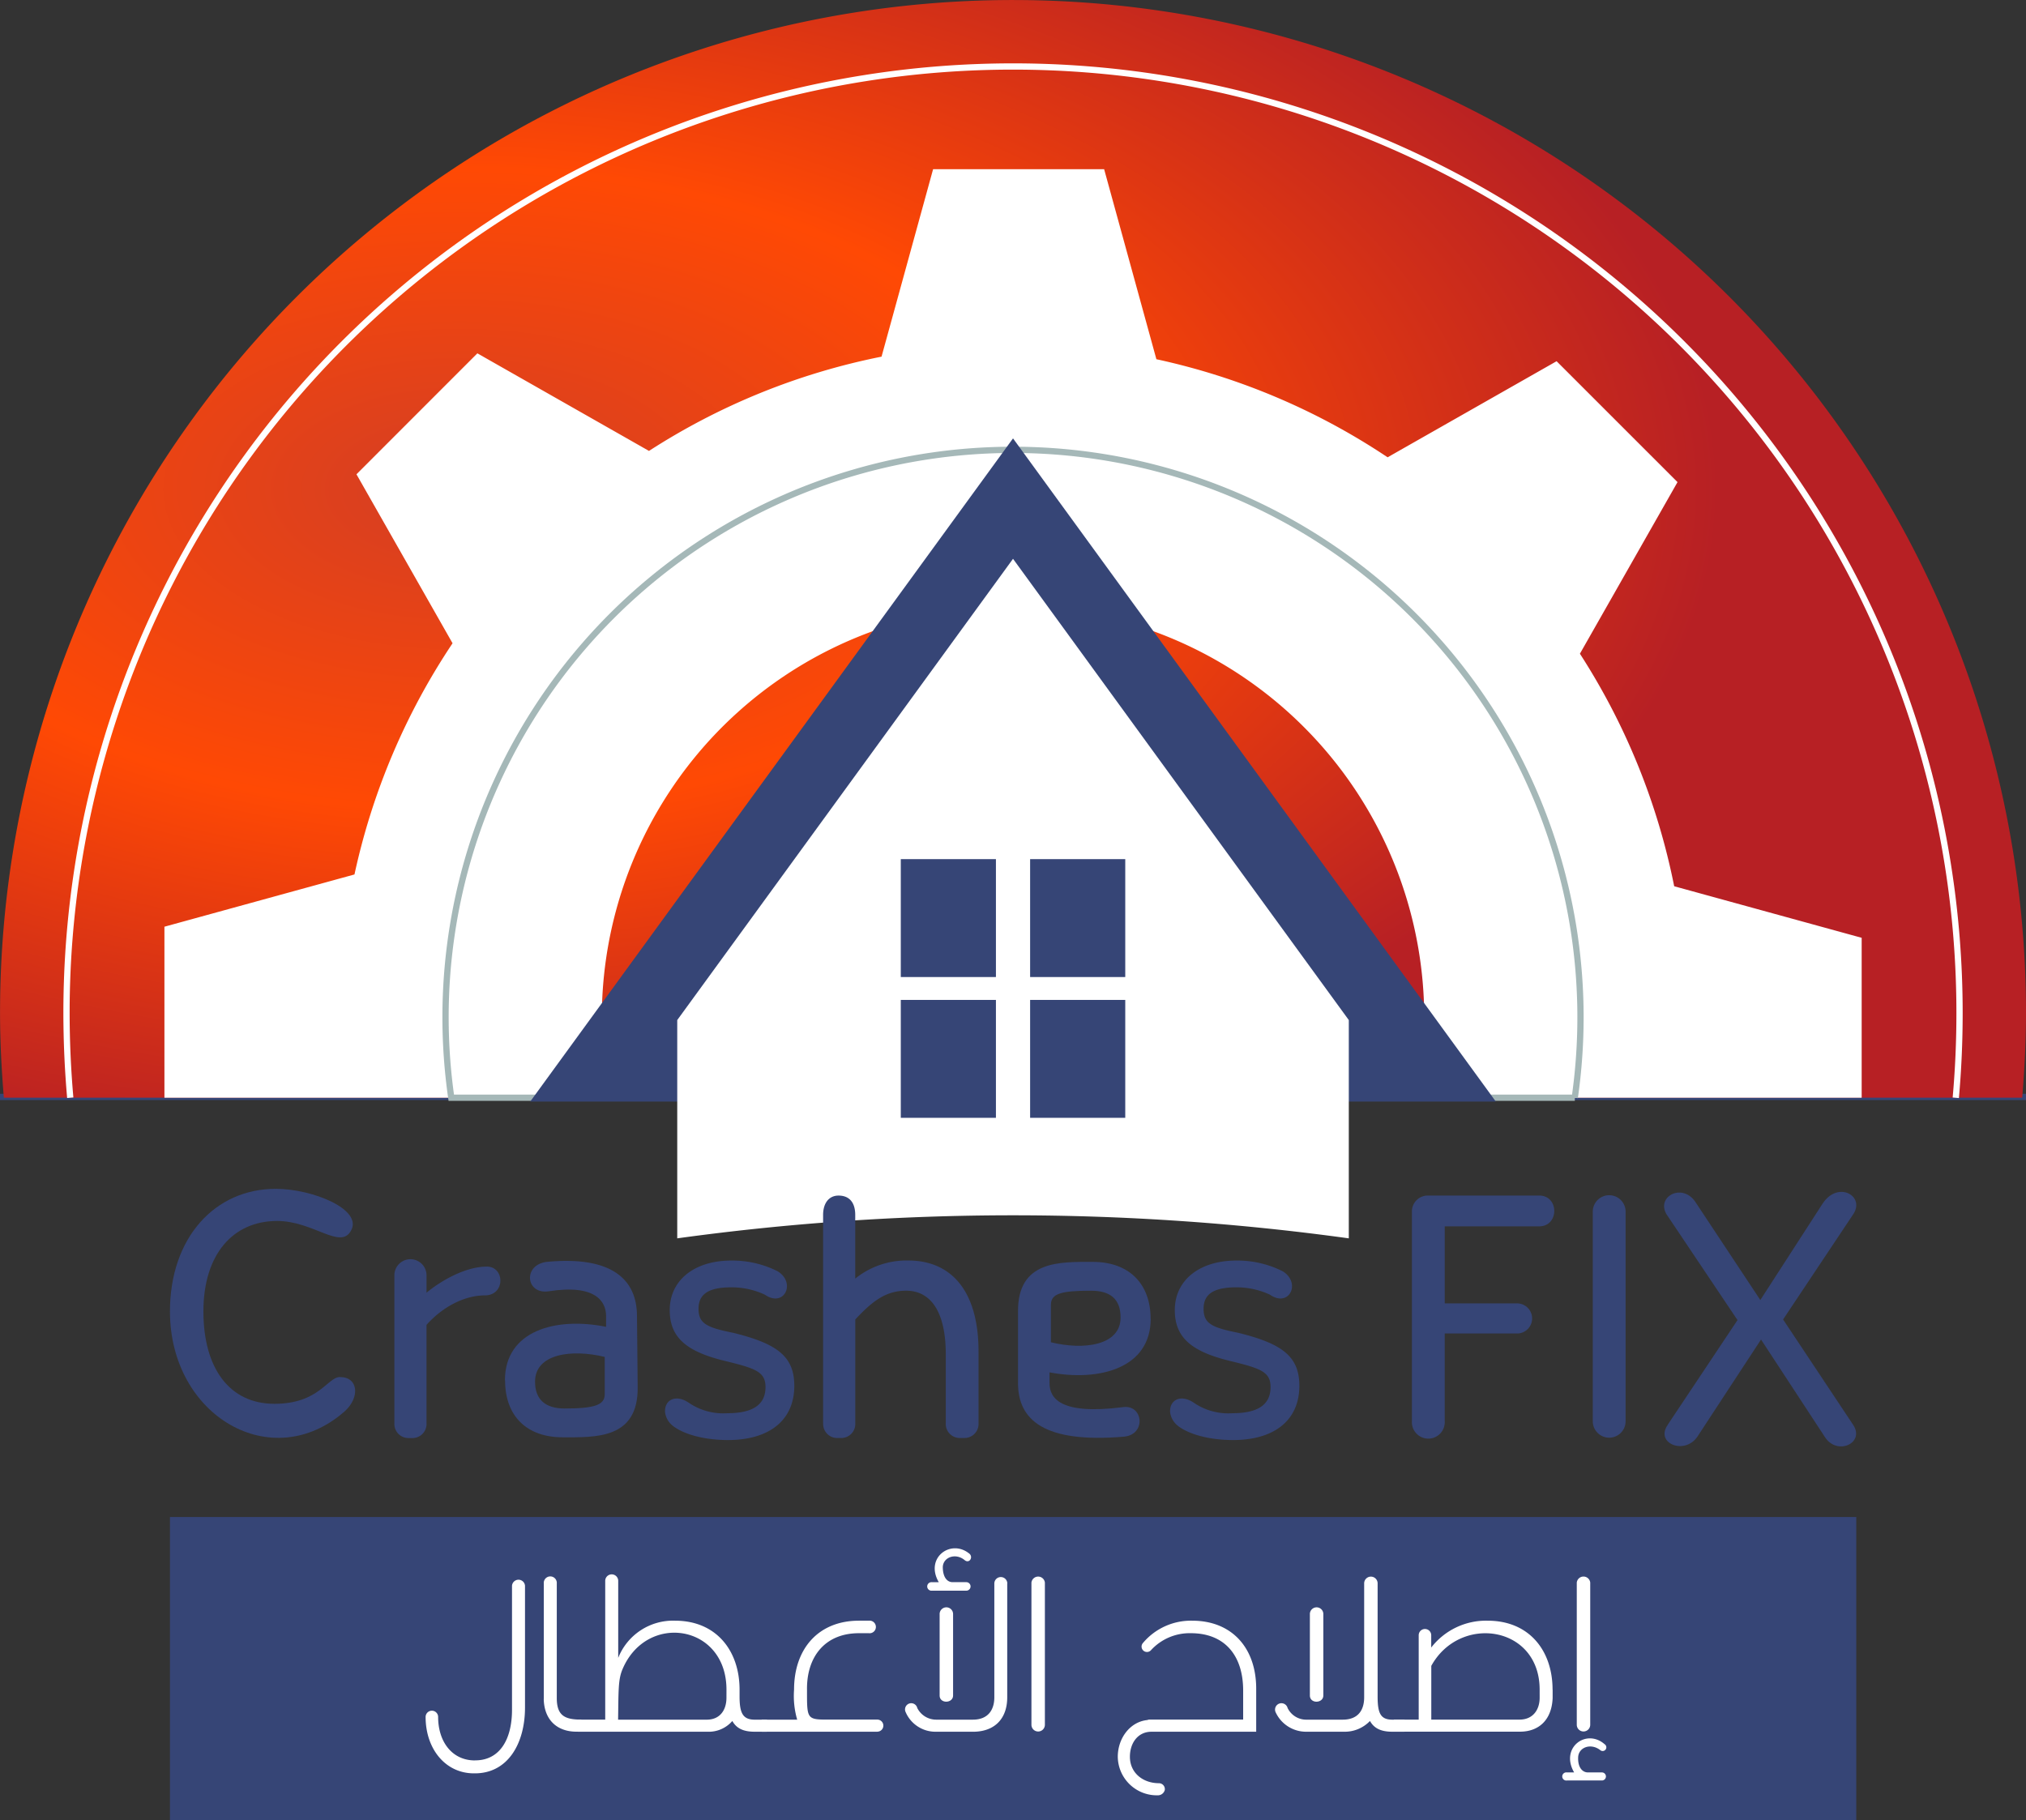
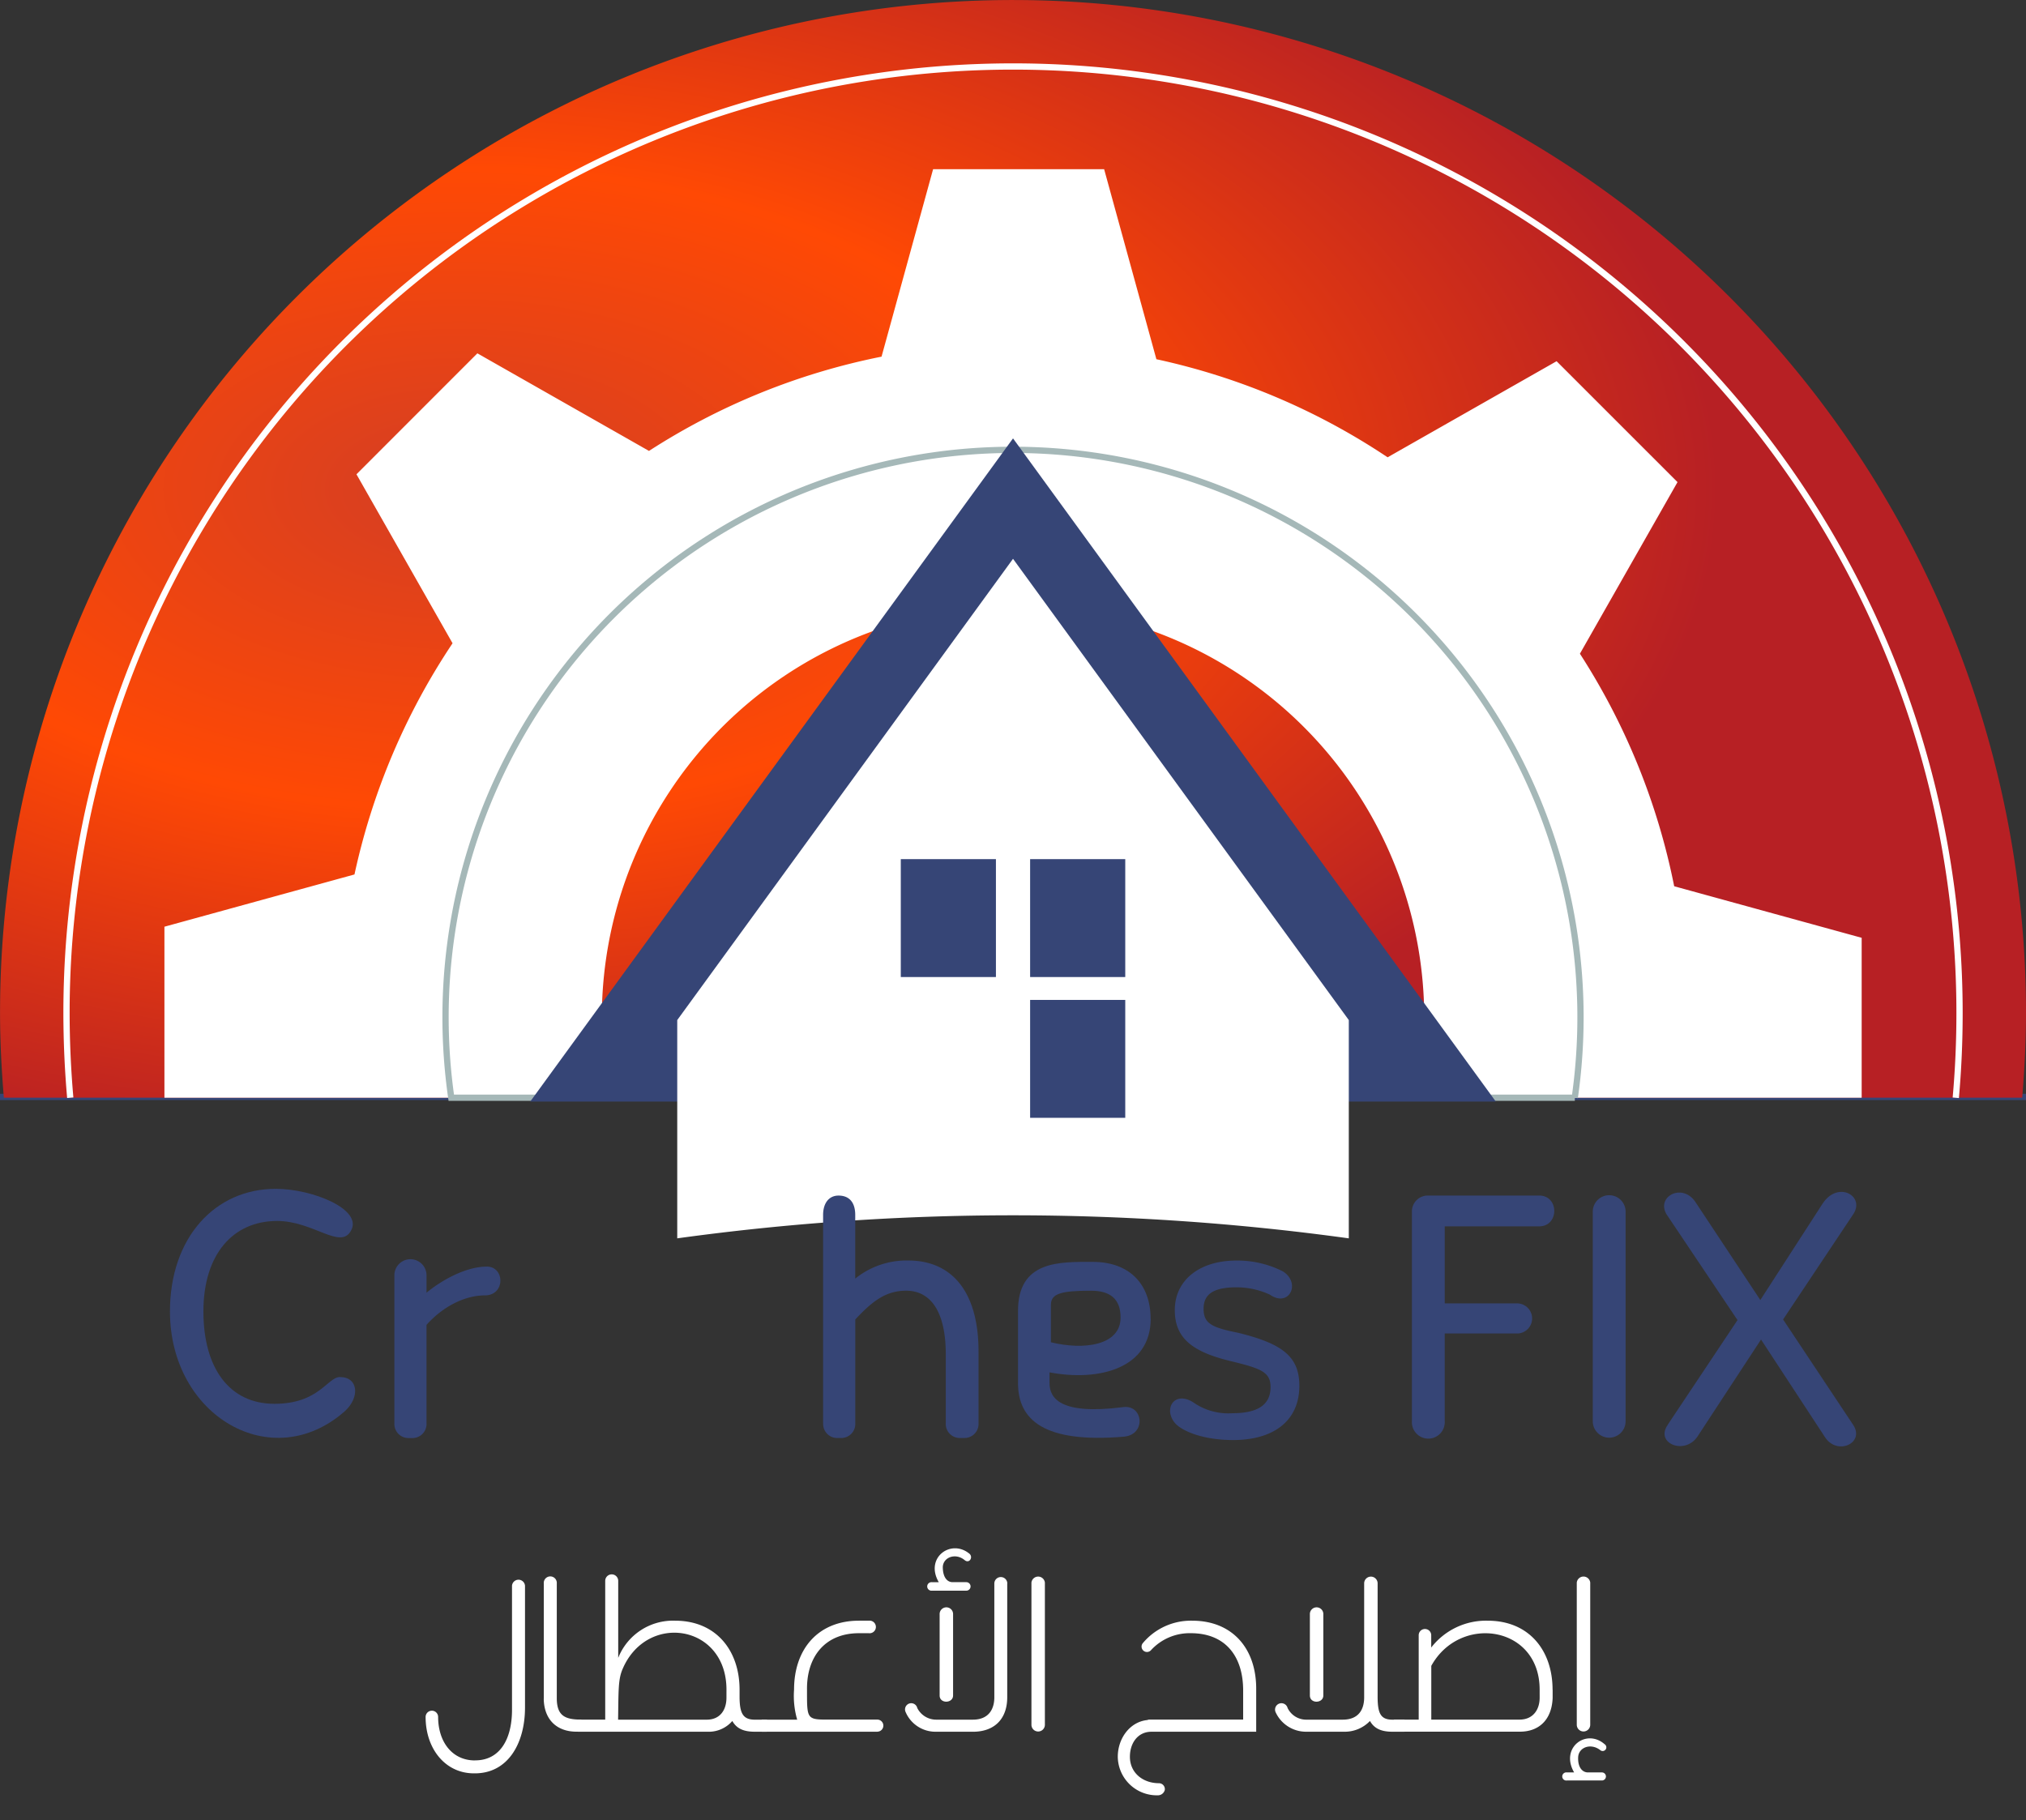
<svg xmlns="http://www.w3.org/2000/svg" width="323.707" height="290.855" viewBox="0 0 323.707 290.855">
  <rect x="0" y="0" width="323.707" height="290.855" fill="#333333" stroke="none" />
  <defs>
    <radialGradient id="radial-gradient" cx="0.229" cy="0.446" r="0.617" gradientUnits="objectBoundingBox">
      <stop offset="0" stop-color="#ff4904" />
      <stop offset="0" stop-color="#d43e24" />
      <stop offset="0.47" stop-color="#ff4904" />
      <stop offset="1" stop-color="#b72024" />
    </radialGradient>
  </defs>
  <g id="logo_01" data-name="logo 01" transform="translate(-0.293)">
    <g id="Layer_2" data-name="Layer 2" transform="translate(0)">
      <g id="OBJECTS">
        <g id="Group_4" data-name="Group 4">
          <line id="Line_1" data-name="Line 1" x2="323.707" transform="translate(0.293 175.279)" fill="none" stroke="#364576" stroke-width="1" />
          <g id="Group_7" data-name="Group 7" transform="translate(0.3)">
            <path id="Path_11" data-name="Path 11" d="M341.292,175.406c.368-4.47.608-8.983.608-13.547a161.85,161.85,0,1,0-323.7-.009c0,4.564.24,9.077.608,13.547H341.3Z" transform="translate(-18.2)" fill="url(#radial-gradient)" />
            <path id="Path_12" data-name="Path 12" d="M31.2,177.189q-.591-6.692-.6-13.556a151.231,151.231,0,0,1,302.462.009q0,6.847-.6,13.556" transform="translate(-19.981 -1.783)" fill="none" stroke="#fff" stroke-width="1" />
            <path id="Path_24" data-name="Path 24" d="M118.757,167.164A65.7,65.7,0,1,1,248.9,179.941H320.05V154.387l-29.955-8.238a107.026,107.026,0,0,0-15.063-37.157l15.594-27.42L271.306,62.253l-27,15.354a107.246,107.246,0,0,0-36.943-15.671L199.014,31.57H171.687l-8.238,29.955a107.027,107.027,0,0,0-37.157,15.063L98.872,60.994,79.553,80.322l15.354,27a107.247,107.247,0,0,0-15.671,36.943L48.87,152.615v27.326h71.145a66.1,66.1,0,0,1-1.25-12.777Z" transform="translate(-22.606 -4.535)" fill="#fff" />
            <path id="Path_25" data-name="Path 25" d="M228.015,197.88a28.653,28.653,0,1,0-51.244,0Z" transform="translate(-40.544 -22.474)" fill="#fff" />
            <path id="Path_26" data-name="Path 26" d="M281.744,187.477a90.67,90.67,0,1,0-179.508,0H281.753Z" transform="translate(-30.14 -12.071)" fill="none" stroke="#a5b8b8" stroke-width="1" />
            <path id="Path_27" data-name="Path 27" d="M271.4,187.773,194.26,81.8,117.12,187.773Z" transform="translate(-32.41 -11.751)" fill="#364576" />
            <path id="Path_28" data-name="Path 28" d="M237.935,158.862,198.2,104.27l-39.735,54.592L144.55,177.976v34.879a392.672,392.672,0,0,1,107.3,0V177.976Z" transform="translate(-36.35 -14.979)" fill="#fff" />
            <g id="Group_3" data-name="Group 3" transform="translate(143.918 137.281)">
              <rect id="Rectangle_2" data-name="Rectangle 2" width="15.2" height="18.84" fill="#364576" />
              <rect id="Rectangle_3" data-name="Rectangle 3" width="15.2" height="18.84" transform="translate(20.664)" fill="#364576" />
-               <rect id="Rectangle_4" data-name="Rectangle 4" width="15.2" height="18.84" transform="translate(0 22.496)" fill="#364576" />
              <rect id="Rectangle_5" data-name="Rectangle 5" width="15.2" height="18.84" transform="translate(20.664 22.496)" fill="#364576" />
            </g>
          </g>
-           <rect id="Rectangle_6" data-name="Rectangle 6" width="269.432" height="48.449" transform="translate(27.449 242.407)" fill="#364576" />
          <g id="Group_5" data-name="Group 5" transform="translate(68.295 247.404)">
            <path id="Path_1" data-name="Path 1" d="M113.152,319.047h.074c3.867,0,5.869-3.288,5.869-8.082v-19.82a1.041,1.041,0,0,1,2.076,0v19.462c0,5.722-2.719,10.516-8.009,10.516h-.147c-4.583,0-7.724-3.931-7.724-9.01a1,1,0,0,1,2,0c0,3.931,2.213,6.944,5.869,6.944Z" transform="translate(-105.29 -285.163)" fill="#fff" />
            <path id="Path_2" data-name="Path 2" d="M125.849,309.2V290.74a1.042,1.042,0,1,1,2.076,0v18.314c0,2.866,1.359,3.435,3.931,3.435v1.929h-.79c-3.077,0-5.153-1.864-5.226-5.226Z" transform="translate(-106.966 -285.117)" fill="#fff" />
            <path id="Path_3" data-name="Path 3" d="M162.2,313.393l-.285,1h-1.929c-1.864,0-2.93-.569-3.573-1.718a4.977,4.977,0,0,1-4,1.718H131.736l-.5-1.929h4.868V290.285a1.038,1.038,0,1,1,2.076,0v12.307a9.421,9.421,0,0,1,9.084-5.942c6.585,0,10.305,4.794,10.305,11.022v1.075c0,2.645.505,3.72,2.434,3.72h1.929l.285.928Zm-6.723-5.722c0-10.443-12.739-12.381-16.6-3.288-.716,1.644-.643,3.435-.716,8.083h14.163c2.149,0,3.15-1.571,3.15-3.509Z" transform="translate(-107.406 -285.084)" fill="#fff" />
            <path id="Path_4" data-name="Path 4" d="M182.2,315.055H163.736l-.5-.928.5-1h5.649a13.6,13.6,0,0,1-.5-4.794c0-6.512,3.867-11.022,10.369-11.022h1.571a1.008,1.008,0,1,1,0,2h-1.571c-5.511,0-8.367,3.867-8.3,9.01,0,4.51-.073,4.794,3.077,4.794h8.156a.964.964,0,1,1,0,1.929Z" transform="translate(-110.015 -285.745)" fill="#fff" />
            <path id="Path_5" data-name="Path 5" d="M205.021,290.341v18.176c0,3.435-2,5.437-5.29,5.511h-6.08a5.189,5.189,0,0,1-4.868-3.15.991.991,0,1,1,1.864-.643,3.382,3.382,0,0,0,3.077,1.864h5.8c2.507,0,3.435-1.644,3.435-3.573V290.35a1.038,1.038,0,1,1,2.076,0Zm-12.087-.211h1.148c-2.287-3.931,2-7.008,4.941-4.51.569.57-.074,1.571-.79,1-1.433-1.212-3.435-.505-3.508,1.075,0,1.571.643,2.434,1.57,2.434h2.213a.68.68,0,0,1,0,1.359H193a.682.682,0,1,1-.074-1.359Zm3.435,5.153v12.95c0,1.286-2.149,1.359-2.149,0v-12.95A1.076,1.076,0,1,1,196.369,295.282Z" transform="translate(-112.091 -284.718)" fill="#fff" />
            <path id="Path_6" data-name="Path 6" d="M210.68,290.6a1.081,1.081,0,0,1,2.149,0v22.75a1.075,1.075,0,0,1-2.149,0Z" transform="translate(-113.883 -285.119)" fill="#fff" />
            <path id="Path_7" data-name="Path 7" d="M247.817,308.185v6.87H231.073c-2.149,0-3.435,1.791-3.435,4,0,2.572,2.076,4.225,4.647,4.225a.947.947,0,0,1,.928,1.075,1.134,1.134,0,0,1-1,.854,6.239,6.239,0,0,1-6.512-6.154c0-2.93,1.929-5.584,4.721-5.869a.9.9,0,0,1,.432-.073h14.879v-4.647c0-5.511-2.866-9.157-8.367-9.157A8.374,8.374,0,0,0,231,302.031a.862.862,0,0,1-1.286-1.148,10.018,10.018,0,0,1,7.871-3.573C243.95,297.31,247.817,301.673,247.817,308.185Z" transform="translate(-115.108 -285.744)" fill="#fff" />
            <path id="Path_8" data-name="Path 8" d="M274.084,313.431l-.358,1H271.8c-1.855,0-2.93-.569-3.573-1.718a5.572,5.572,0,0,1-4.151,1.718h-6.007a5.354,5.354,0,0,1-4.932-3.15,1.019,1.019,0,1,1,1.929-.643,3.3,3.3,0,0,0,3.077,1.865h5.722c2.572,0,3.435-1.644,3.435-3.573V290.755a1.075,1.075,0,1,1,2.149,0v18.029c0,2.645.432,3.72,2.36,3.72h1.929l.358.928Zm-15.458-4.794v-12.95a1.076,1.076,0,1,1,2.149,0v12.95C260.776,309.923,258.626,310,258.626,308.637Z" transform="translate(-117.34 -285.122)" fill="#fff" />
            <path id="Path_9" data-name="Path 9" d="M299.056,308.322v1.359c-.147,3.508-2.223,5.364-5.226,5.364H273.725l-.505-.928.505-1h3.931V299.6a1,1,0,0,1,2,.073V301.6a11.066,11.066,0,0,1,9.019-4.289c6.65,0,10.37,4.794,10.37,11.022Zm-2.076,0c0-10.232-12.739-12.087-17.313-3.793v8.588h14.1c2.149,0,3.215-1.571,3.215-3.509Z" transform="translate(-118.983 -285.744)" fill="#fff" />
            <path id="Path_10" data-name="Path 10" d="M303.773,320.931h1.148c-2.287-3.931,1.929-7.081,4.868-4.51a.589.589,0,1,1-.716.928c-1.506-1.148-3.435-.432-3.509,1.148s.643,2.434,1.571,2.434h2.223a.643.643,0,0,1,0,1.286h-5.584A.651.651,0,1,1,303.773,320.931Zm1.57-30.337a1.081,1.081,0,0,1,2.149,0v22.75a1.075,1.075,0,0,1-2.149,0Z" transform="translate(-121.413 -285.118)" fill="#fff" />
          </g>
          <g id="Group_6" data-name="Group 6" transform="translate(27.449 189.963)">
            <path id="Path_14" data-name="Path 14" d="M87.726,246.74c2.893,0,3.215,3.215.753,5.456-11.665,10.278-27.94.753-27.94-15.945,0-11.775,7.173-19.591,16.909-19.591,5.887,0,14.025,3.316,11.986,6.742-1.708,2.994-6-1.607-11.775-1.607-7.063,0-11.775,5.355-11.775,14.447s4.17,14.769,11.343,14.769,8.459-4.28,10.489-4.28Z" transform="translate(-60.54 -216.66)" fill="#364576" />
            <path id="Path_15" data-name="Path 15" d="M99.58,255.122v-23.65a2.567,2.567,0,1,1,5.134,0v2.783c2.461-2.03,6.319-4.17,9.635-4.17,2.893,0,2.994,4.6-.321,4.6-3.1,0-6.641,1.708-9.313,4.712v15.733a2.247,2.247,0,0,1-2.351,2.351h-.432a2.247,2.247,0,0,1-2.351-2.351Z" transform="translate(-63.723 -217.658)" fill="#364576" />
-             <path id="Path_16" data-name="Path 16" d="M118.81,248.294c0-8.027,8.239-10.167,16.165-8.56v-1.717c0-2.351-1.708-5.134-9.2-3.959-3.637.533-4.17-4.28-.211-4.712,10.278-.964,14.346,2.783,14.346,8.67l.11,11.343c.11,8.349-6.741,8.027-11.986,8.027-5.777,0-9.2-3.426-9.2-9.1Zm15.945,2.25v-6c-5.244-1.286-11.132-.533-11.132,3.959,0,2.893,1.708,4.28,4.712,4.28,4.712,0,6.42-.533,6.42-2.25Z" transform="translate(-65.291 -217.682)" fill="#364576" />
-             <path id="Path_17" data-name="Path 17" d="M147.946,255.573a3.274,3.274,0,0,1-1.286-2.25v-.11c0-1.929,1.819-2.673,3.747-1.387a9.766,9.766,0,0,0,6.209,1.708c3.959,0,6.1-1.286,6.1-4.17,0-2.462-1.607-2.994-6.42-4.17-6.209-1.5-8.882-3.747-8.882-8.138,0-4.712,3.858-7.917,9.846-7.917a16.111,16.111,0,0,1,7.384,1.708c2.994,1.819,1.075,5.887-2.03,3.747a12.575,12.575,0,0,0-5.355-1.176c-3.637,0-5.244,1.075-5.244,3.426s1.286,2.994,5.566,3.848c6.962,1.718,9.736,3.747,9.736,8.459,0,5.566-4.069,8.67-10.6,8.67-3.637,0-6.962-.854-8.781-2.25Z" transform="translate(-67.562 -217.678)" fill="#364576" />
            <path id="Path_18" data-name="Path 18" d="M174.16,254.219V220.934c0-1.929.964-3.1,2.461-3.1,1.708,0,2.673,1.075,2.673,3.1V231.1a13.051,13.051,0,0,1,8.459-2.893c6.852,0,11.242,4.813,11.242,14.558v11.453a2.247,2.247,0,0,1-2.351,2.351h-.533a2.242,2.242,0,0,1-2.351-2.351V243.2c0-7.063-2.572-10.167-6.319-10.167-3.215,0-5.355,1.607-8.138,4.6v16.587a2.247,2.247,0,0,1-2.351,2.351h-.432a2.247,2.247,0,0,1-2.351-2.351Z" transform="translate(-69.804 -216.755)" fill="#364576" />
            <path id="Path_19" data-name="Path 19" d="M229.268,238.463c0,7.917-8.239,10.057-16.165,8.56v1.708c0,2.351,1.607,5.134,11.664,3.858,3.316-.533,3.858,4.39.211,4.712-12.739,1.075-16.909-2.673-16.909-8.56V237.4c-.11-8.349,6.742-8.027,11.986-8.027,5.676,0,9.2,3.426,9.2,9.1Zm-15.944-2.25v6c5.244,1.286,11.132.533,11.132-3.958,0-2.994-1.708-4.28-4.712-4.28-4.712,0-6.42.432-6.42,2.25Z" transform="translate(-72.569 -217.696)" fill="#364576" />
            <path id="Path_20" data-name="Path 20" d="M235.806,255.573a3.274,3.274,0,0,1-1.286-2.25v-.11c0-1.929,1.818-2.673,3.747-1.387a9.746,9.746,0,0,0,6.209,1.708c3.958,0,6.1-1.286,6.1-4.17,0-2.462-1.607-2.994-6.42-4.17-6.209-1.5-8.881-3.747-8.881-8.138,0-4.712,3.857-7.917,9.846-7.917a16.11,16.11,0,0,1,7.384,1.708c2.994,1.819,1.075,5.887-2.03,3.747a12.574,12.574,0,0,0-5.355-1.176c-3.637,0-5.245,1.075-5.245,3.426s1.286,2.994,5.566,3.848c6.953,1.718,9.736,3.747,9.736,8.459,0,5.566-4.069,8.67-10.6,8.67-3.637,0-6.953-.854-8.781-2.25Z" transform="translate(-74.726 -217.678)" fill="#364576" />
            <path id="Path_21" data-name="Path 21" d="M276.59,253.9V220.4a2.538,2.538,0,0,1,2.572-2.572h17.763c3.215,0,3.215,4.923,0,4.923h-15.09V235.06h11.554a2.406,2.406,0,1,1,0,4.813H281.834V253.9A2.626,2.626,0,1,1,276.59,253.9Z" transform="translate(-78.156 -216.755)" fill="#364576" />
            <path id="Path_22" data-name="Path 22" d="M313.3,253.891a2.622,2.622,0,1,1-5.244,0v-33.5a2.622,2.622,0,1,1,5.244,0Z" transform="translate(-80.723 -216.748)" fill="#364576" />
            <path id="Path_23" data-name="Path 23" d="M321.057,254.379l11.132-16.7-11.343-16.909c-1.709-2.893,2.673-5.134,4.712-1.819l10.278,15.522,9.956-15.412c2.461-3.747,6.953-1.176,4.813,1.818l-11.132,16.7,11.242,16.909c1.819,2.893-2.673,4.923-4.6,1.819l-10.167-15.522-10.167,15.522c-2.03,2.994-6.852,1.075-4.712-1.929Z" transform="translate(-81.734 -216.704)" fill="#364576" />
          </g>
        </g>
      </g>
    </g>
  </g>
</svg>